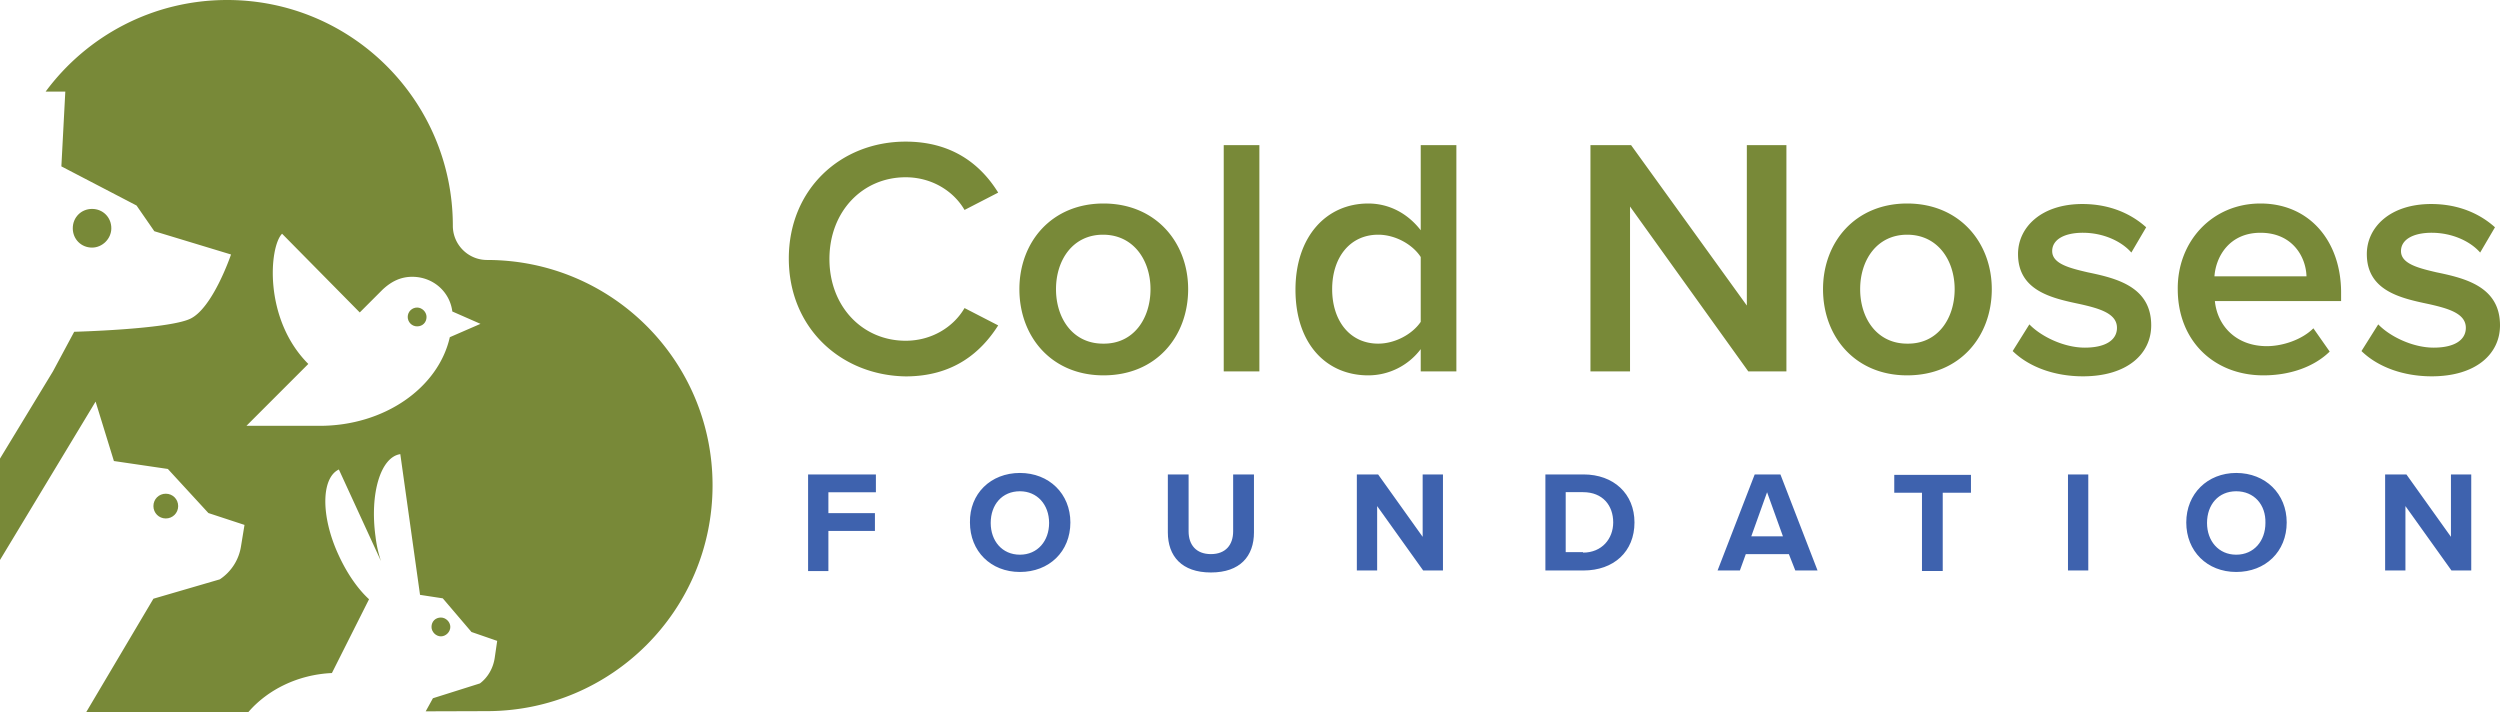
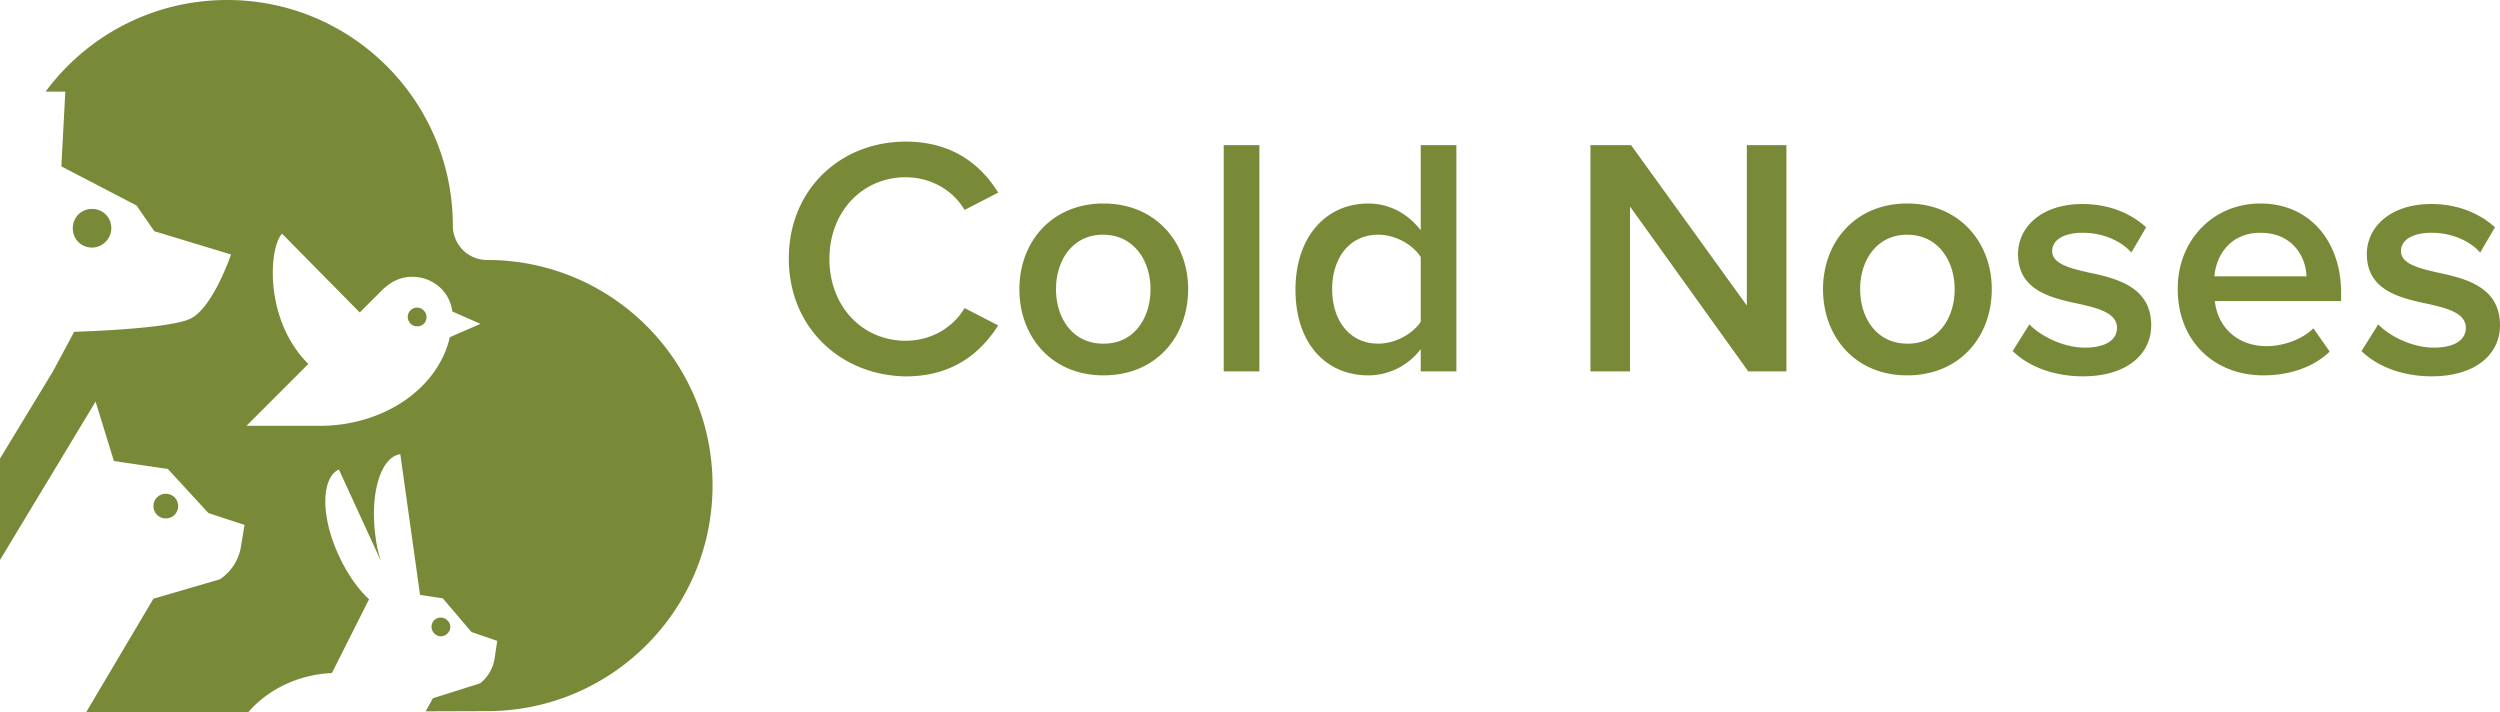
<svg xmlns="http://www.w3.org/2000/svg" id="Layer_1" viewBox="0 0 387.83 110.52">
  <style>.st0{fill:#788938}.st1{fill:#3e62ae}.st2{fill-rule:evenodd;clip-rule:evenodd;fill:#788938}</style>
  <path class="st0" d="M122.37 40.1c0-10.76 8.06-18.13 18.12-18.13 7.37 0 11.75 3.69 14.36 7.91l-5.22 2.69c-1.69-2.92-5.07-5.07-9.14-5.07-6.68 0-11.82 5.3-11.82 12.68s5.14 12.68 11.82 12.68c4.07 0 7.45-2.15 9.14-5.07l5.22 2.69c-2.69 4.23-6.99 7.91-14.36 7.91-10.06-.16-18.12-7.53-18.12-18.29zM158.14 44.86c0-7.3 4.99-13.29 13.05-13.29 8.14 0 13.13 6.07 13.13 13.29 0 7.3-4.91 13.37-13.13 13.37-8.06 0-13.05-5.99-13.05-13.37zm20.34 0c0-4.46-2.61-8.45-7.37-8.45-4.68 0-7.29 3.92-7.29 8.45 0 4.53 2.61 8.45 7.29 8.45 4.76.08 7.37-3.91 7.37-8.45zM189.84 22.51h5.53v35.11h-5.53V22.51zM220.4 54.16a10.197 10.197 0 0 1-8.14 4.07c-6.53 0-11.29-4.92-11.29-13.29 0-8.22 4.76-13.37 11.29-13.37 3.15 0 6.06 1.46 8.14 4.15V22.51h5.53v35.11h-5.53v-3.46zm0-14.29c-1.23-1.92-3.91-3.46-6.6-3.46-4.38 0-7.14 3.53-7.14 8.45s2.76 8.45 7.14 8.45c2.61 0 5.3-1.46 6.6-3.38V39.87zM252.87 32.04v25.58h-6.14V22.51h6.3l17.96 24.89V22.51h6.14v35.11h-5.91l-18.35-25.58zM282.81 44.86c0-7.3 4.99-13.29 13.05-13.29 8.14 0 13.13 6.07 13.13 13.29 0 7.3-4.91 13.37-13.13 13.37-8.06 0-13.05-5.99-13.05-13.37zm20.42 0c0-4.46-2.61-8.45-7.37-8.45-4.68 0-7.29 3.92-7.29 8.45 0 4.53 2.61 8.45 7.29 8.45 4.76.08 7.37-3.91 7.37-8.45zM314.82 50.32c1.77 1.84 5.3 3.61 8.6 3.61s4.99-1.23 4.99-3.07c0-2.23-2.69-3-5.76-3.69-4.38-.92-9.59-2.07-9.59-7.76 0-4.15 3.61-7.76 9.98-7.76 4.3 0 7.6 1.54 9.9 3.61l-2.3 3.92c-1.54-1.77-4.38-3.07-7.52-3.07-2.92 0-4.76 1.08-4.76 2.84 0 1.92 2.53 2.61 5.53 3.3 4.45.92 9.83 2.23 9.83 8.22 0 4.46-3.76 7.91-10.59 7.91-4.3 0-8.29-1.38-10.9-3.92l2.59-4.14zM350.67 31.57c7.6 0 12.51 5.84 12.51 13.83v1.31H343.6c.38 3.84 3.3 6.99 8.06 6.99 2.46 0 5.45-1 7.22-2.77l2.53 3.61c-2.53 2.46-6.29 3.69-10.29 3.69-7.6 0-13.28-5.3-13.28-13.37-.07-7.37 5.31-13.29 12.83-13.29zm-7.14 11.3h14.28c-.08-3-2.15-6.76-7.14-6.76-4.76 0-6.91 3.61-7.14 6.76zM368.94 50.32c1.76 1.84 5.3 3.61 8.6 3.61s4.99-1.23 4.99-3.07c0-2.23-2.69-3-5.76-3.69-4.38-.92-9.6-2.07-9.6-7.76 0-4.15 3.61-7.76 9.98-7.76 4.3 0 7.6 1.54 9.9 3.61l-2.3 3.92c-1.54-1.77-4.38-3.07-7.52-3.07-2.92 0-4.76 1.08-4.76 2.84 0 1.92 2.53 2.61 5.53 3.3 4.45.92 9.83 2.23 9.83 8.22 0 4.46-3.76 7.91-10.59 7.91-4.3 0-8.29-1.38-10.9-3.92l2.6-4.14z" />
-   <path class="st1" d="M125.36 73.6h10.52v2.77h-7.37v3.23h7.22v2.77h-7.22v6.22h-3.15V73.6zM158.22 73.37c4.53 0 7.83 3.23 7.83 7.68 0 4.53-3.3 7.68-7.83 7.68s-7.75-3.23-7.75-7.68c-.08-4.46 3.22-7.68 7.75-7.68zm0 2.84c-2.76 0-4.53 2.07-4.53 4.92 0 2.77 1.76 4.92 4.53 4.92 2.76 0 4.53-2.15 4.53-4.92 0-2.85-1.85-4.92-4.53-4.92zM181.17 73.6h3.22v8.83c0 2.07 1.15 3.53 3.46 3.53s3.45-1.46 3.45-3.53V73.6h3.23v8.99c0 3.69-2.15 6.22-6.68 6.22-4.53 0-6.68-2.54-6.68-6.22V73.6zM213.64 78.51v9.99h-3.15V73.6h3.3l6.91 9.68V73.6h3.15v14.9h-3.07l-7.14-9.99zM239.74 73.6h5.91c4.68 0 7.91 3 7.91 7.45 0 4.53-3.22 7.45-7.91 7.45h-5.91V73.6zm5.84 12.13c2.92 0 4.68-2.15 4.68-4.69 0-2.61-1.61-4.69-4.68-4.69h-2.69v9.3h2.69v.08zM277.51 85.96h-6.68l-.92 2.54h-3.46l5.76-14.9h3.99l5.76 14.9h-3.45l-1-2.54zm-5.83-2.76h4.91l-2.46-6.84-2.45 6.84zM298.24 76.44h-4.38v-2.77h11.9v2.77h-4.38v12.14h-3.22V76.44h.08zM320.81 73.6h3.15v14.9h-3.15V73.6zM346.91 73.37c4.53 0 7.83 3.23 7.83 7.68 0 4.53-3.3 7.68-7.83 7.68s-7.75-3.23-7.75-7.68c0-4.46 3.3-7.68 7.75-7.68zm0 2.84c-2.76 0-4.53 2.07-4.53 4.92 0 2.77 1.77 4.92 4.53 4.92 2.76 0 4.53-2.15 4.53-4.92.08-2.85-1.77-4.92-4.53-4.92zM373.16 78.51v9.99h-3.15V73.6h3.3l6.91 9.68V73.6h3.15v14.9h-3.07l-7.14-9.99z" />
  <path class="st0" d="M64.71 50.63c-.84 0-1.46-.69-1.46-1.46 0-.84.69-1.46 1.46-1.46s1.46.69 1.46 1.46c0 .84-.61 1.46-1.46 1.46zM14.28 38.41c-1.69 0-2.99-1.31-2.99-3s1.31-3 2.99-3c1.69 0 2.99 1.31 2.99 3 0 1.62-1.38 3-2.99 3zM25.72 80.43c-1.07 0-1.92-.85-1.92-1.92s.84-1.92 1.92-1.92c1.07 0 1.92.85 1.92 1.92s-.85 1.92-1.92 1.92zM68.4 95.8c.77 0 1.46.69 1.46 1.46s-.69 1.46-1.46 1.46-1.46-.69-1.46-1.46c0-.85.61-1.46 1.46-1.46z" />
  <path class="st2" d="M110.54 75.29c0 19.36-15.66 35.03-35.01 35.03l-9.49.03 1.12-2.03 7.29-2.3c1.23-.92 2.07-2.38 2.3-3.99l.38-2.61-3.99-1.38-4.45-5.22-3.53-.54-3.06-21.83c-3.07.46-4.76 6.15-3.84 12.83.15 1.31.46 2.61.84 3.76l-6.53-14.21c-2.76 1.31-2.84 7.3 0 13.37 1.31 2.84 2.99 5.22 4.68 6.76l-5.76 11.45c-5.24.23-9.95 2.57-12.95 6.04l-25.2.08L23.8 92.88l10.29-3a7.529 7.529 0 0 0 3.3-5.15l.54-3.3-5.6-1.84-6.29-6.84-8.37-1.23-2.84-9.22L0 86.87V71.14l8.21-13.52 3.3-6.15s14.43-.38 17.96-2c3.53-1.61 6.37-9.99 6.37-9.99l-11.9-3.61-2.76-3.99-11.66-6.07.61-11.6H7.08C13.45 5.59 23.69 0 35.24 0c19.35 0 35.01 15.67 35.01 35.03 0 2.92 2.38 5.3 5.3 5.3 19.33 0 34.99 15.6 34.99 34.96zm-36-25.05l-4.76 2.07c-1.77 7.84-10.13 13.75-20.19 13.75H38.23l9.6-9.6c-6.99-6.99-6.06-18.21-4.07-20.2l12.05 12.21 3.53-3.53c1.31-1.23 2.76-2 4.61-2 3.22 0 5.83 2.3 6.22 5.38l4.37 1.92z" />
</svg>